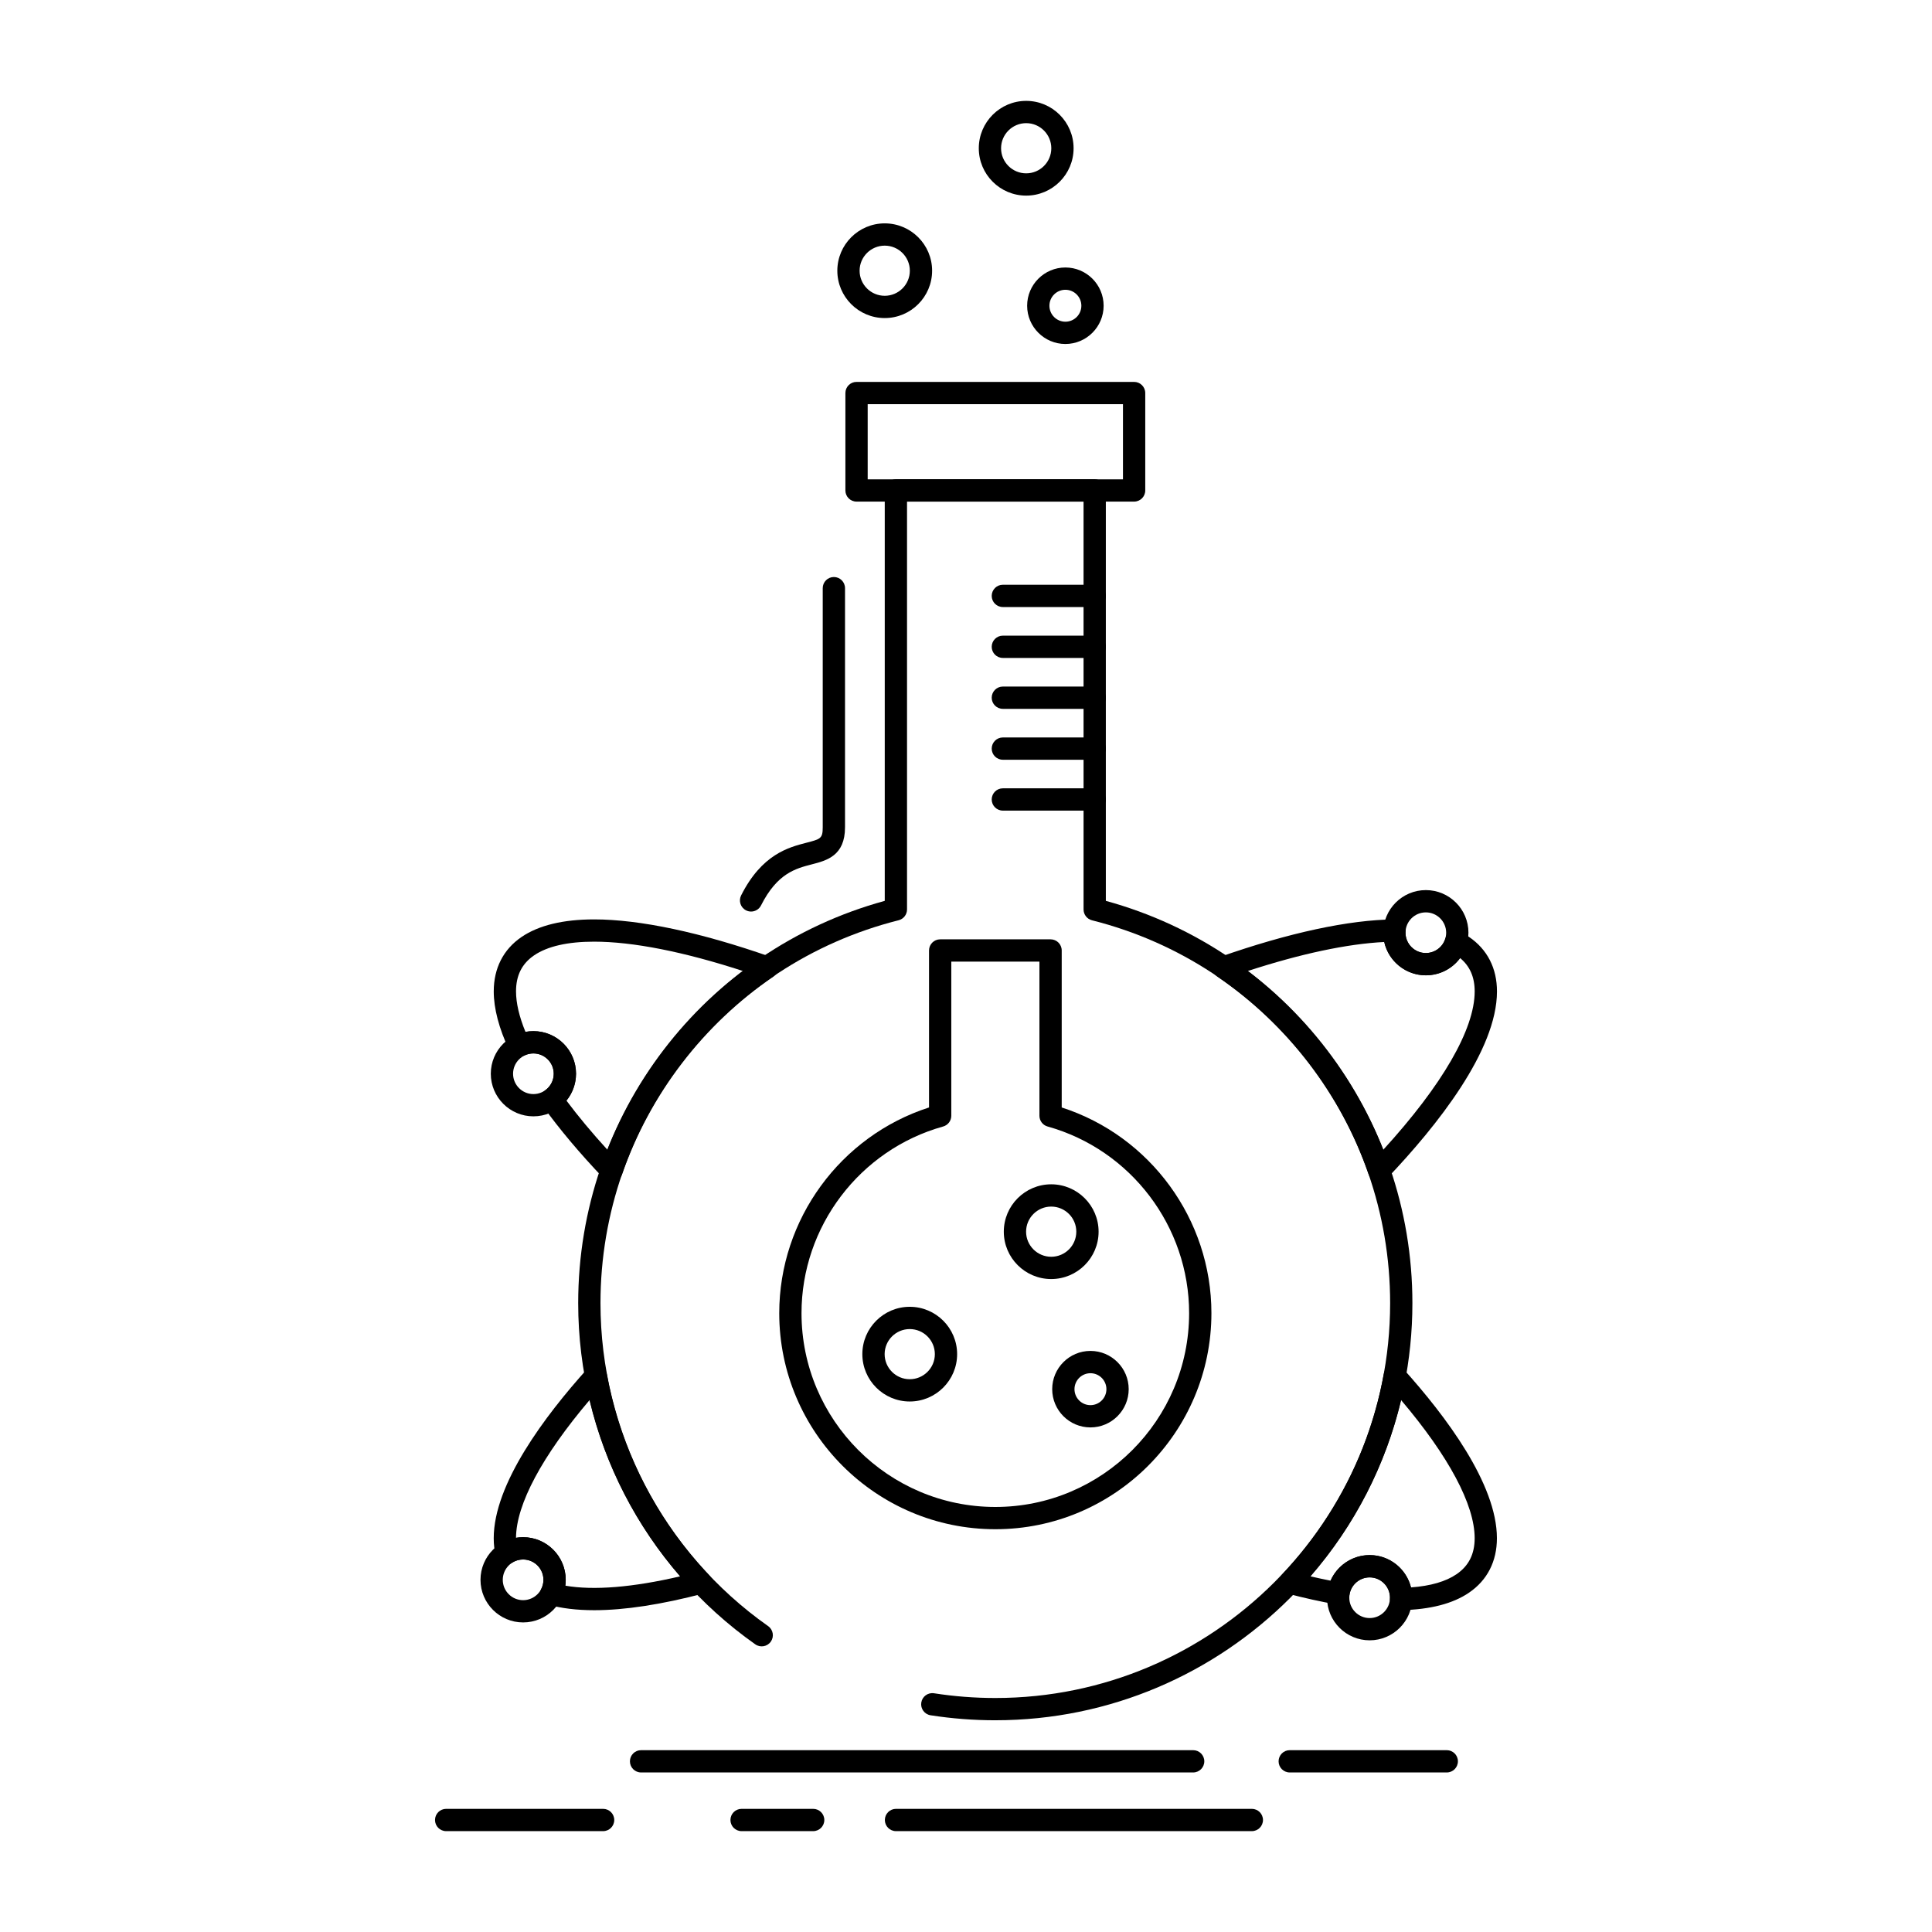
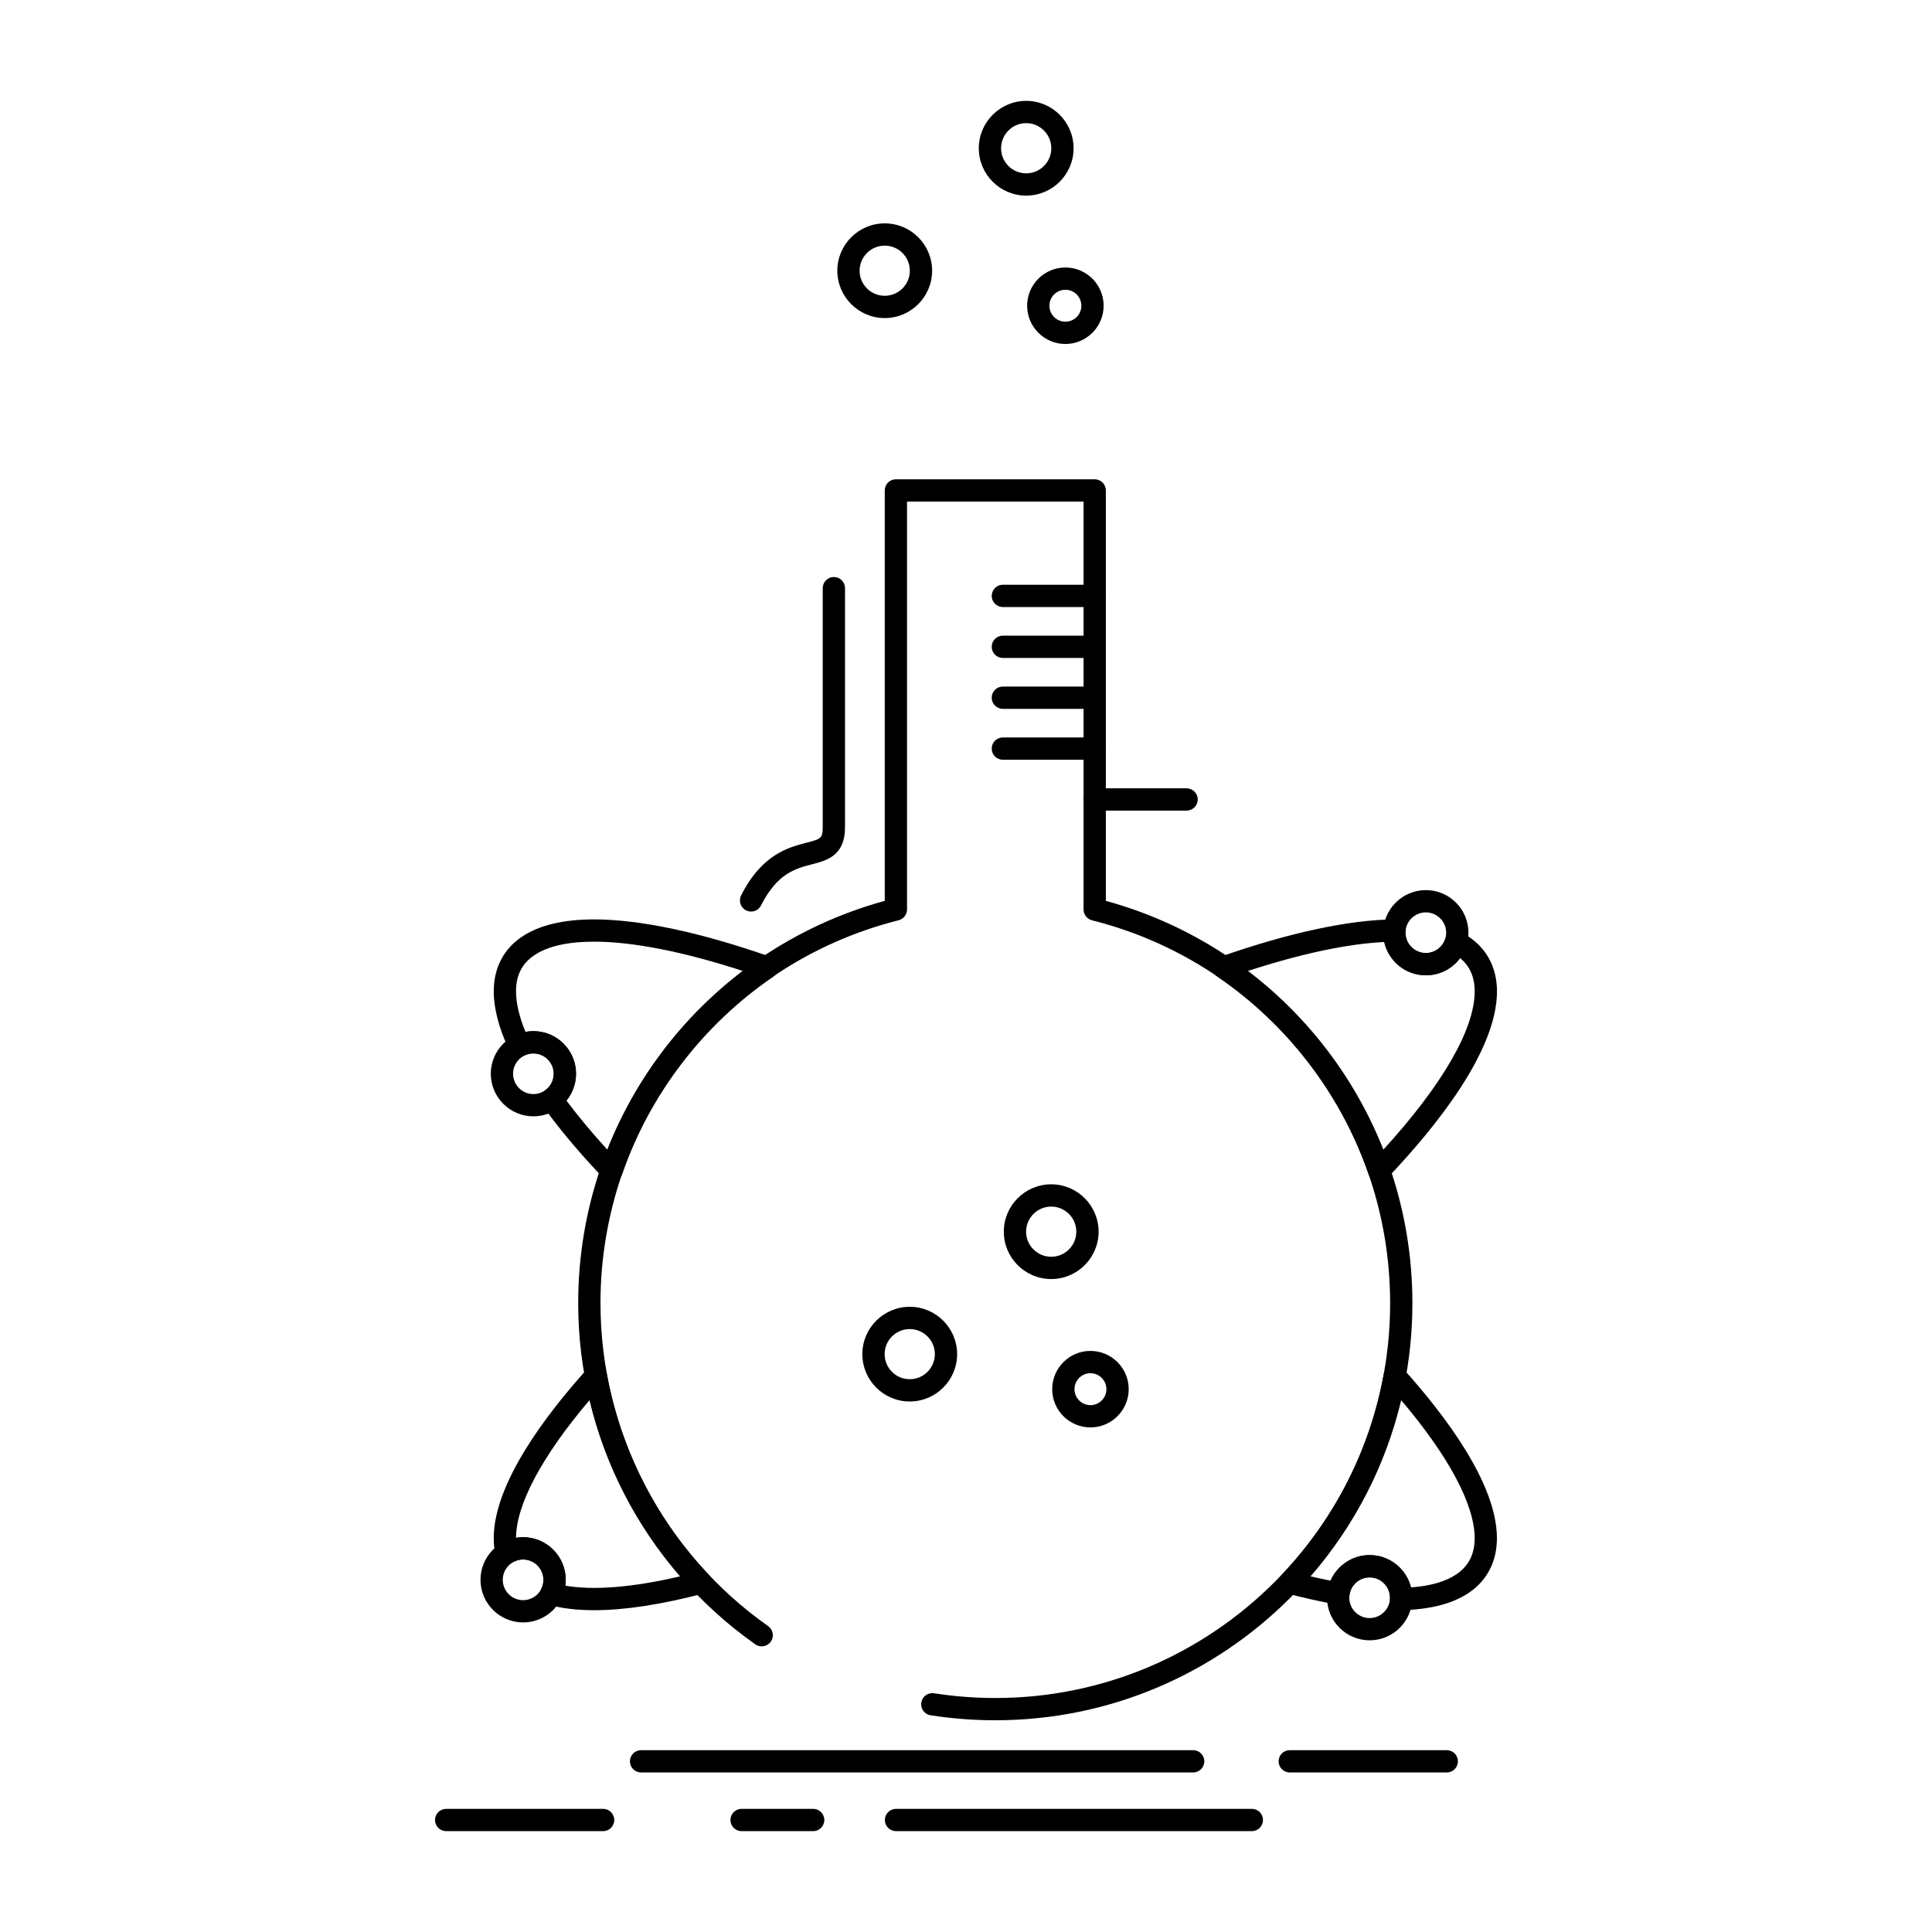
<svg xmlns="http://www.w3.org/2000/svg" fill="#000000" width="800px" height="800px" version="1.1" viewBox="144 144 512 512">
  <g>
    <path d="m407.78 599.89c-5.75 0-11.527-0.445-17.168-1.324-1.609-0.25-2.715-1.762-2.461-3.371 0.25-1.609 1.758-2.711 3.371-2.461 5.344 0.832 10.812 1.254 16.258 1.254 57.688 0 104.62-46.938 104.62-104.63 0-48.027-32.492-89.754-79.012-101.47-1.312-0.332-2.231-1.512-2.231-2.863l-0.004-108.1h-46.781v108.09c0 1.352-0.918 2.531-2.231 2.863-46.52 11.719-79.008 53.445-79.008 101.47 0 33.992 16.609 65.984 44.43 85.59 1.332 0.938 1.652 2.781 0.711 4.113-0.938 1.332-2.781 1.652-4.113 0.715-29.387-20.711-46.934-54.512-46.934-90.418 0-49.965 33.289-93.477 81.242-106.61v-108.77c0-1.629 1.32-2.953 2.953-2.953h52.684c1.629 0 2.953 1.32 2.953 2.953v108.77c47.953 13.133 81.242 56.641 81.242 106.61 0 60.953-49.582 110.54-110.53 110.54z" />
-     <path d="m444.55 276.93h-73.559c-1.629 0-2.953-1.32-2.953-2.953v-25.816c0-1.629 1.32-2.953 2.953-2.953h73.559c1.629 0 2.953 1.32 2.953 2.953v25.816c0 1.633-1.32 2.953-2.953 2.953zm-70.605-5.902h67.652v-19.914h-67.652z" />
    <path d="m301.46 570.72c-4.621 0-8.723-0.496-12.191-1.477-0.852-0.238-1.547-0.848-1.902-1.656-0.355-0.809-0.328-1.734 0.074-2.523 0.379-0.75 0.574-1.555 0.574-2.394 0-2.973-2.418-5.391-5.391-5.391-1.008 0-1.988 0.277-2.828 0.801-0.805 0.504-1.805 0.586-2.68 0.227-0.879-0.359-1.527-1.121-1.75-2.043-0.348-1.449-0.523-3.004-0.523-4.625 0-14.355 13.523-32.375 24.867-44.961 0.754-0.836 1.918-1.172 3-0.863 1.082 0.309 1.895 1.203 2.098 2.312 3.637 20.012 13 38.43 27.074 53.266 0.719 0.758 0.984 1.836 0.699 2.84-0.285 1.004-1.078 1.781-2.09 2.047-11.191 2.945-20.961 4.441-29.031 4.441zm-7.644-6.5c7.512 1.301 17.906 0.453 30.426-2.473-11.688-13.473-19.895-29.441-24.008-46.703-12.555 14.789-19.43 27.621-19.484 36.484 0.617-0.102 1.246-0.156 1.879-0.156 6.227 0 11.293 5.066 11.293 11.293 0 0.527-0.035 1.043-0.105 1.555zm215.66-107.06c-0.207 0-0.418-0.023-0.625-0.066-1.008-0.219-1.828-0.949-2.164-1.922-7.281-21.102-21.512-39.695-40.074-52.355-0.922-0.625-1.41-1.719-1.262-2.824 0.145-1.105 0.898-2.031 1.949-2.402 18.238-6.402 34.219-9.84 46.215-9.938 0.777-0.039 1.582 0.316 2.144 0.898 0.562 0.578 0.863 1.363 0.832 2.168l-0.02 0.504c0.027 2.949 2.434 5.34 5.391 5.34 2.348 0 4.465-1.555 5.148-3.781 0.262-0.844 0.883-1.523 1.699-1.859 0.816-0.336 1.738-0.289 2.516 0.125 0.773 0.414 1.477 0.836 2.09 1.25 4.844 3.301 7.398 8.289 7.398 14.438 0 15.633-15.82 35.551-29.094 49.504-0.566 0.598-1.344 0.922-2.144 0.922zm-34.828-55.824c16.008 12.211 28.555 28.734 35.934 47.359 15.656-17.152 24.223-31.953 24.223-41.957 0-3.789-1.262-6.688-3.852-8.836-2.078 2.824-5.406 4.566-9.094 4.566-5.379 0-9.895-3.781-11.023-8.828-9.793 0.484-22.16 3.117-36.188 7.695z" />
    <path d="m515.29 570.71c-0.805 0-1.578-0.328-2.133-0.914-0.57-0.598-0.867-1.406-0.812-2.234l0.016-0.242c-0.047-2.93-2.445-5.301-5.391-5.301-2.691 0-4.992 2.004-5.352 4.656-0.105 0.797-0.535 1.516-1.184 1.988-0.648 0.477-1.461 0.668-2.254 0.527-4.113-0.719-8.535-1.699-13.145-2.914-1.008-0.266-1.801-1.047-2.09-2.047-0.285-1.004-0.02-2.086 0.699-2.84 14.094-14.832 23.457-33.25 27.074-53.262 0.199-1.109 1.012-2.004 2.098-2.312 1.078-0.309 2.246 0.027 3 0.863 11.352 12.59 24.883 30.605 24.883 44.957 0 6.144-2.551 11.133-7.375 14.426-4.273 2.926-10.324 4.492-17.98 4.648h-0.055zm-8.32-14.598c5.289 0 9.738 3.652 10.961 8.566 5.18-0.379 9.23-1.555 12.066-3.496 3.234-2.207 4.805-5.328 4.805-9.551 0-8.863-6.883-21.734-19.492-36.586-4.102 17.262-12.309 33.23-24.008 46.703 1.816 0.426 3.586 0.805 5.309 1.141 1.758-4.012 5.789-6.777 10.359-6.777zm-200.89-98.949c-0.797 0-1.574-0.324-2.137-0.914-6.293-6.598-11.719-13.051-16.133-19.188-0.457-0.637-0.645-1.43-0.516-2.203 0.125-0.773 0.555-1.465 1.195-1.922 1.438-1.027 2.258-2.629 2.258-4.391 0-2.965-2.418-5.379-5.387-5.379-0.859 0-1.668 0.188-2.414 0.562-0.711 0.355-1.535 0.41-2.289 0.148-0.75-0.262-1.367-0.816-1.703-1.535-2.727-5.812-4.106-11.066-4.106-15.617 0-6.141 2.547-11.129 7.363-14.414 4.543-3.09 11.016-4.66 19.242-4.66 12.086 0 28.27 3.438 46.805 9.945 1.051 0.367 1.805 1.297 1.949 2.402s-0.344 2.195-1.262 2.824c-18.559 12.656-32.793 31.25-40.074 52.355-0.336 0.973-1.156 1.703-2.16 1.922-0.211 0.039-0.422 0.062-0.633 0.062zm-11.965-21.492c3.152 4.211 6.789 8.574 10.859 13.027 7.383-18.625 19.926-35.152 35.938-47.363-15.637-5.102-29.195-7.785-39.457-7.785-7.019 0-12.375 1.223-15.918 3.633-3.219 2.199-4.785 5.316-4.785 9.535 0 3.086 0.84 6.688 2.5 10.734 0.688-0.129 1.391-0.191 2.109-0.191 6.227 0 11.293 5.062 11.293 11.281-0.004 2.621-0.918 5.137-2.539 7.129z" />
    <path d="m521.86 402.47c-6.227 0-11.293-5.066-11.293-11.293 0-6.227 5.066-11.293 11.293-11.293 6.231 0 11.293 5.066 11.293 11.293-0.004 6.227-5.066 11.293-11.293 11.293zm0-16.68c-2.973 0-5.391 2.418-5.391 5.387 0 2.973 2.418 5.391 5.391 5.391 2.973 0 5.391-2.418 5.391-5.391-0.004-2.969-2.422-5.387-5.391-5.387z" />
    <path d="m285.36 439.84c-6.227 0-11.293-5.062-11.293-11.293 0-6.219 5.066-11.281 11.293-11.281s11.293 5.062 11.293 11.281c0 6.231-5.066 11.293-11.293 11.293zm0-16.668c-2.973 0-5.391 2.41-5.391 5.379 0 2.973 2.418 5.391 5.391 5.391s5.387-2.418 5.387-5.391c0-2.965-2.418-5.379-5.387-5.379z" />
    <path d="m282.63 573.96c-6.227 0-11.293-5.066-11.293-11.293 0-6.227 5.066-11.293 11.293-11.293 6.227 0 11.293 5.066 11.293 11.293 0 6.231-5.066 11.293-11.293 11.293zm0-16.68c-2.973 0-5.391 2.418-5.391 5.391s2.418 5.391 5.391 5.391 5.391-2.418 5.391-5.391-2.418-5.391-5.391-5.391z" />
    <path d="m506.97 578.7c-6.227 0-11.293-5.066-11.293-11.293 0-6.231 5.066-11.293 11.293-11.293 6.231 0 11.293 5.062 11.293 11.293 0.004 6.227-5.066 11.293-11.293 11.293zm0-16.68c-2.973 0-5.391 2.418-5.391 5.391s2.418 5.391 5.391 5.391 5.391-2.418 5.391-5.391-2.418-5.391-5.391-5.391z" />
-     <path d="m407.78 549.26c-31.582 0-57.273-25.688-57.273-57.262 0-24.848 16.211-46.945 39.695-54.508v-41.605c0-1.629 1.32-2.953 2.953-2.953h29.258c1.633 0 2.953 1.32 2.953 2.953v41.605c23.469 7.566 39.672 29.664 39.672 54.508-0.004 31.574-25.688 57.262-57.258 57.262zm-11.676-150.42v40.848c0 1.324-0.883 2.488-2.16 2.844-22.102 6.164-37.535 26.508-37.535 49.469 0 28.32 23.043 51.359 51.367 51.359 28.312 0 51.352-23.039 51.352-51.359 0-22.961-15.426-43.305-37.512-49.469-1.277-0.355-2.156-1.52-2.156-2.844v-40.848z" />
    <path d="m434.11 304.87h-24.344c-1.629 0-2.953-1.32-2.953-2.953 0-1.629 1.32-2.953 2.953-2.953h24.344c1.629 0 2.953 1.32 2.953 2.953 0 1.633-1.32 2.953-2.953 2.953z" />
    <path d="m434.11 318.36h-24.344c-1.629 0-2.953-1.32-2.953-2.953 0-1.629 1.32-2.953 2.953-2.953h24.344c1.629 0 2.953 1.32 2.953 2.953 0 1.633-1.32 2.953-2.953 2.953z" />
    <path d="m434.11 331.85h-24.344c-1.629 0-2.953-1.32-2.953-2.953 0-1.629 1.32-2.953 2.953-2.953h24.344c1.629 0 2.953 1.32 2.953 2.953 0 1.633-1.32 2.953-2.953 2.953z" />
    <path d="m434.11 345.34h-24.344c-1.629 0-2.953-1.32-2.953-2.953 0-1.629 1.32-2.953 2.953-2.953h24.344c1.629 0 2.953 1.32 2.953 2.953 0 1.629-1.32 2.953-2.953 2.953z" />
-     <path d="m434.11 358.82h-24.344c-1.629 0-2.953-1.32-2.953-2.953 0-1.629 1.32-2.953 2.953-2.953h24.344c1.629 0 2.953 1.32 2.953 2.953 0 1.633-1.32 2.953-2.953 2.953z" />
+     <path d="m434.11 358.82c-1.629 0-2.953-1.32-2.953-2.953 0-1.629 1.32-2.953 2.953-2.953h24.344c1.629 0 2.953 1.32 2.953 2.953 0 1.633-1.32 2.953-2.953 2.953z" />
    <path d="m378.46 228.29c-6.926 0-12.559-5.629-12.559-12.547 0-6.918 5.633-12.547 12.559-12.547s12.559 5.629 12.559 12.547c0 6.918-5.633 12.547-12.559 12.547zm0-19.191c-3.668 0-6.656 2.981-6.656 6.644 0 3.664 2.984 6.644 6.656 6.644s6.656-2.981 6.656-6.644c0-3.664-2.984-6.644-6.656-6.644z" />
    <path d="m415.95 195.84c-6.926 0-12.559-5.629-12.559-12.547 0-6.926 5.633-12.559 12.559-12.559 6.926 0 12.562 5.633 12.562 12.559 0 6.918-5.637 12.547-12.562 12.547zm0-19.203c-3.668 0-6.656 2.984-6.656 6.656 0 3.664 2.984 6.644 6.656 6.644 3.672 0 6.656-2.981 6.656-6.644 0-3.668-2.984-6.656-6.656-6.656z" />
    <path d="m426.34 235.16c-5.59 0-10.137-4.547-10.137-10.137 0-5.59 4.547-10.137 10.137-10.137s10.133 4.547 10.133 10.137c0 5.586-4.547 10.137-10.133 10.137zm0-14.367c-2.336 0-4.234 1.898-4.234 4.231 0 2.336 1.898 4.231 4.234 4.231 2.332 0 4.231-1.898 4.231-4.231 0-2.332-1.898-4.231-4.231-4.231z" />
    <path d="m385.09 515.41c-6.926 0-12.559-5.629-12.559-12.547 0-6.918 5.633-12.547 12.559-12.547s12.559 5.629 12.559 12.547c0 6.918-5.633 12.547-12.559 12.547zm0-19.191c-3.668 0-6.652 2.981-6.652 6.644 0 3.664 2.984 6.644 6.652 6.644s6.656-2.981 6.656-6.644c0-3.664-2.988-6.644-6.656-6.644z" />
    <path d="m422.58 482.96c-6.926 0-12.562-5.629-12.562-12.547 0-6.926 5.637-12.559 12.562-12.559 6.922 0 12.559 5.637 12.559 12.559 0 6.918-5.633 12.547-12.559 12.547zm0-19.203c-3.668 0-6.656 2.984-6.656 6.656 0 3.664 2.988 6.644 6.656 6.644 3.672 0 6.652-2.981 6.652-6.644 0.004-3.672-2.981-6.656-6.652-6.656z" />
    <path d="m432.98 522.28c-5.59 0-10.137-4.547-10.137-10.137 0-5.59 4.547-10.137 10.137-10.137 5.59 0 10.137 4.547 10.137 10.137 0 5.59-4.551 10.137-10.137 10.137zm0-14.363c-2.332 0-4.231 1.898-4.231 4.231 0 2.332 1.898 4.231 4.231 4.231 2.332 0 4.231-1.898 4.231-4.231 0-2.332-1.898-4.231-4.231-4.231z" />
    <path d="m460.2 613.72h-146.31c-1.629 0-2.953-1.32-2.953-2.953 0-1.629 1.32-2.953 2.953-2.953h146.31c1.629 0 2.953 1.32 2.953 2.953 0 1.629-1.32 2.953-2.953 2.953z" />
    <path d="m527.41 613.72h-41.617c-1.629 0-2.953-1.32-2.953-2.953 0-1.629 1.32-2.953 2.953-2.953h41.617c1.629 0 2.953 1.32 2.953 2.953 0 1.629-1.32 2.953-2.953 2.953z" />
    <path d="m475.75 629.27h-94.301c-1.629 0-2.953-1.32-2.953-2.953 0-1.629 1.32-2.953 2.953-2.953h94.301c1.629 0 2.953 1.32 2.953 2.953s-1.32 2.953-2.953 2.953z" />
    <path d="m303.83 629.27h-41.594c-1.629 0-2.953-1.32-2.953-2.953 0-1.629 1.32-2.953 2.953-2.953h41.594c1.629 0 2.953 1.32 2.953 2.953s-1.32 2.953-2.953 2.953z" />
    <path d="m359.5 629.27h-18.973c-1.629 0-2.953-1.32-2.953-2.953 0-1.629 1.32-2.953 2.953-2.953h18.973c1.629 0 2.953 1.32 2.953 2.953s-1.324 2.953-2.953 2.953z" />
    <path d="m343.04 385.57c-0.445 0-0.902-0.102-1.328-0.316-1.457-0.734-2.039-2.508-1.305-3.965 5.5-10.906 12.59-12.738 17.281-13.949 3.766-0.973 4.344-1.121 4.344-4.09v-63.383c0-1.629 1.32-2.953 2.953-2.953 1.629 0 2.953 1.32 2.953 2.953v63.383c0 7.539-4.863 8.797-8.77 9.805-4.309 1.113-9.191 2.375-13.488 10.891-0.52 1.031-1.562 1.625-2.641 1.625z" />
  </g>
</svg>